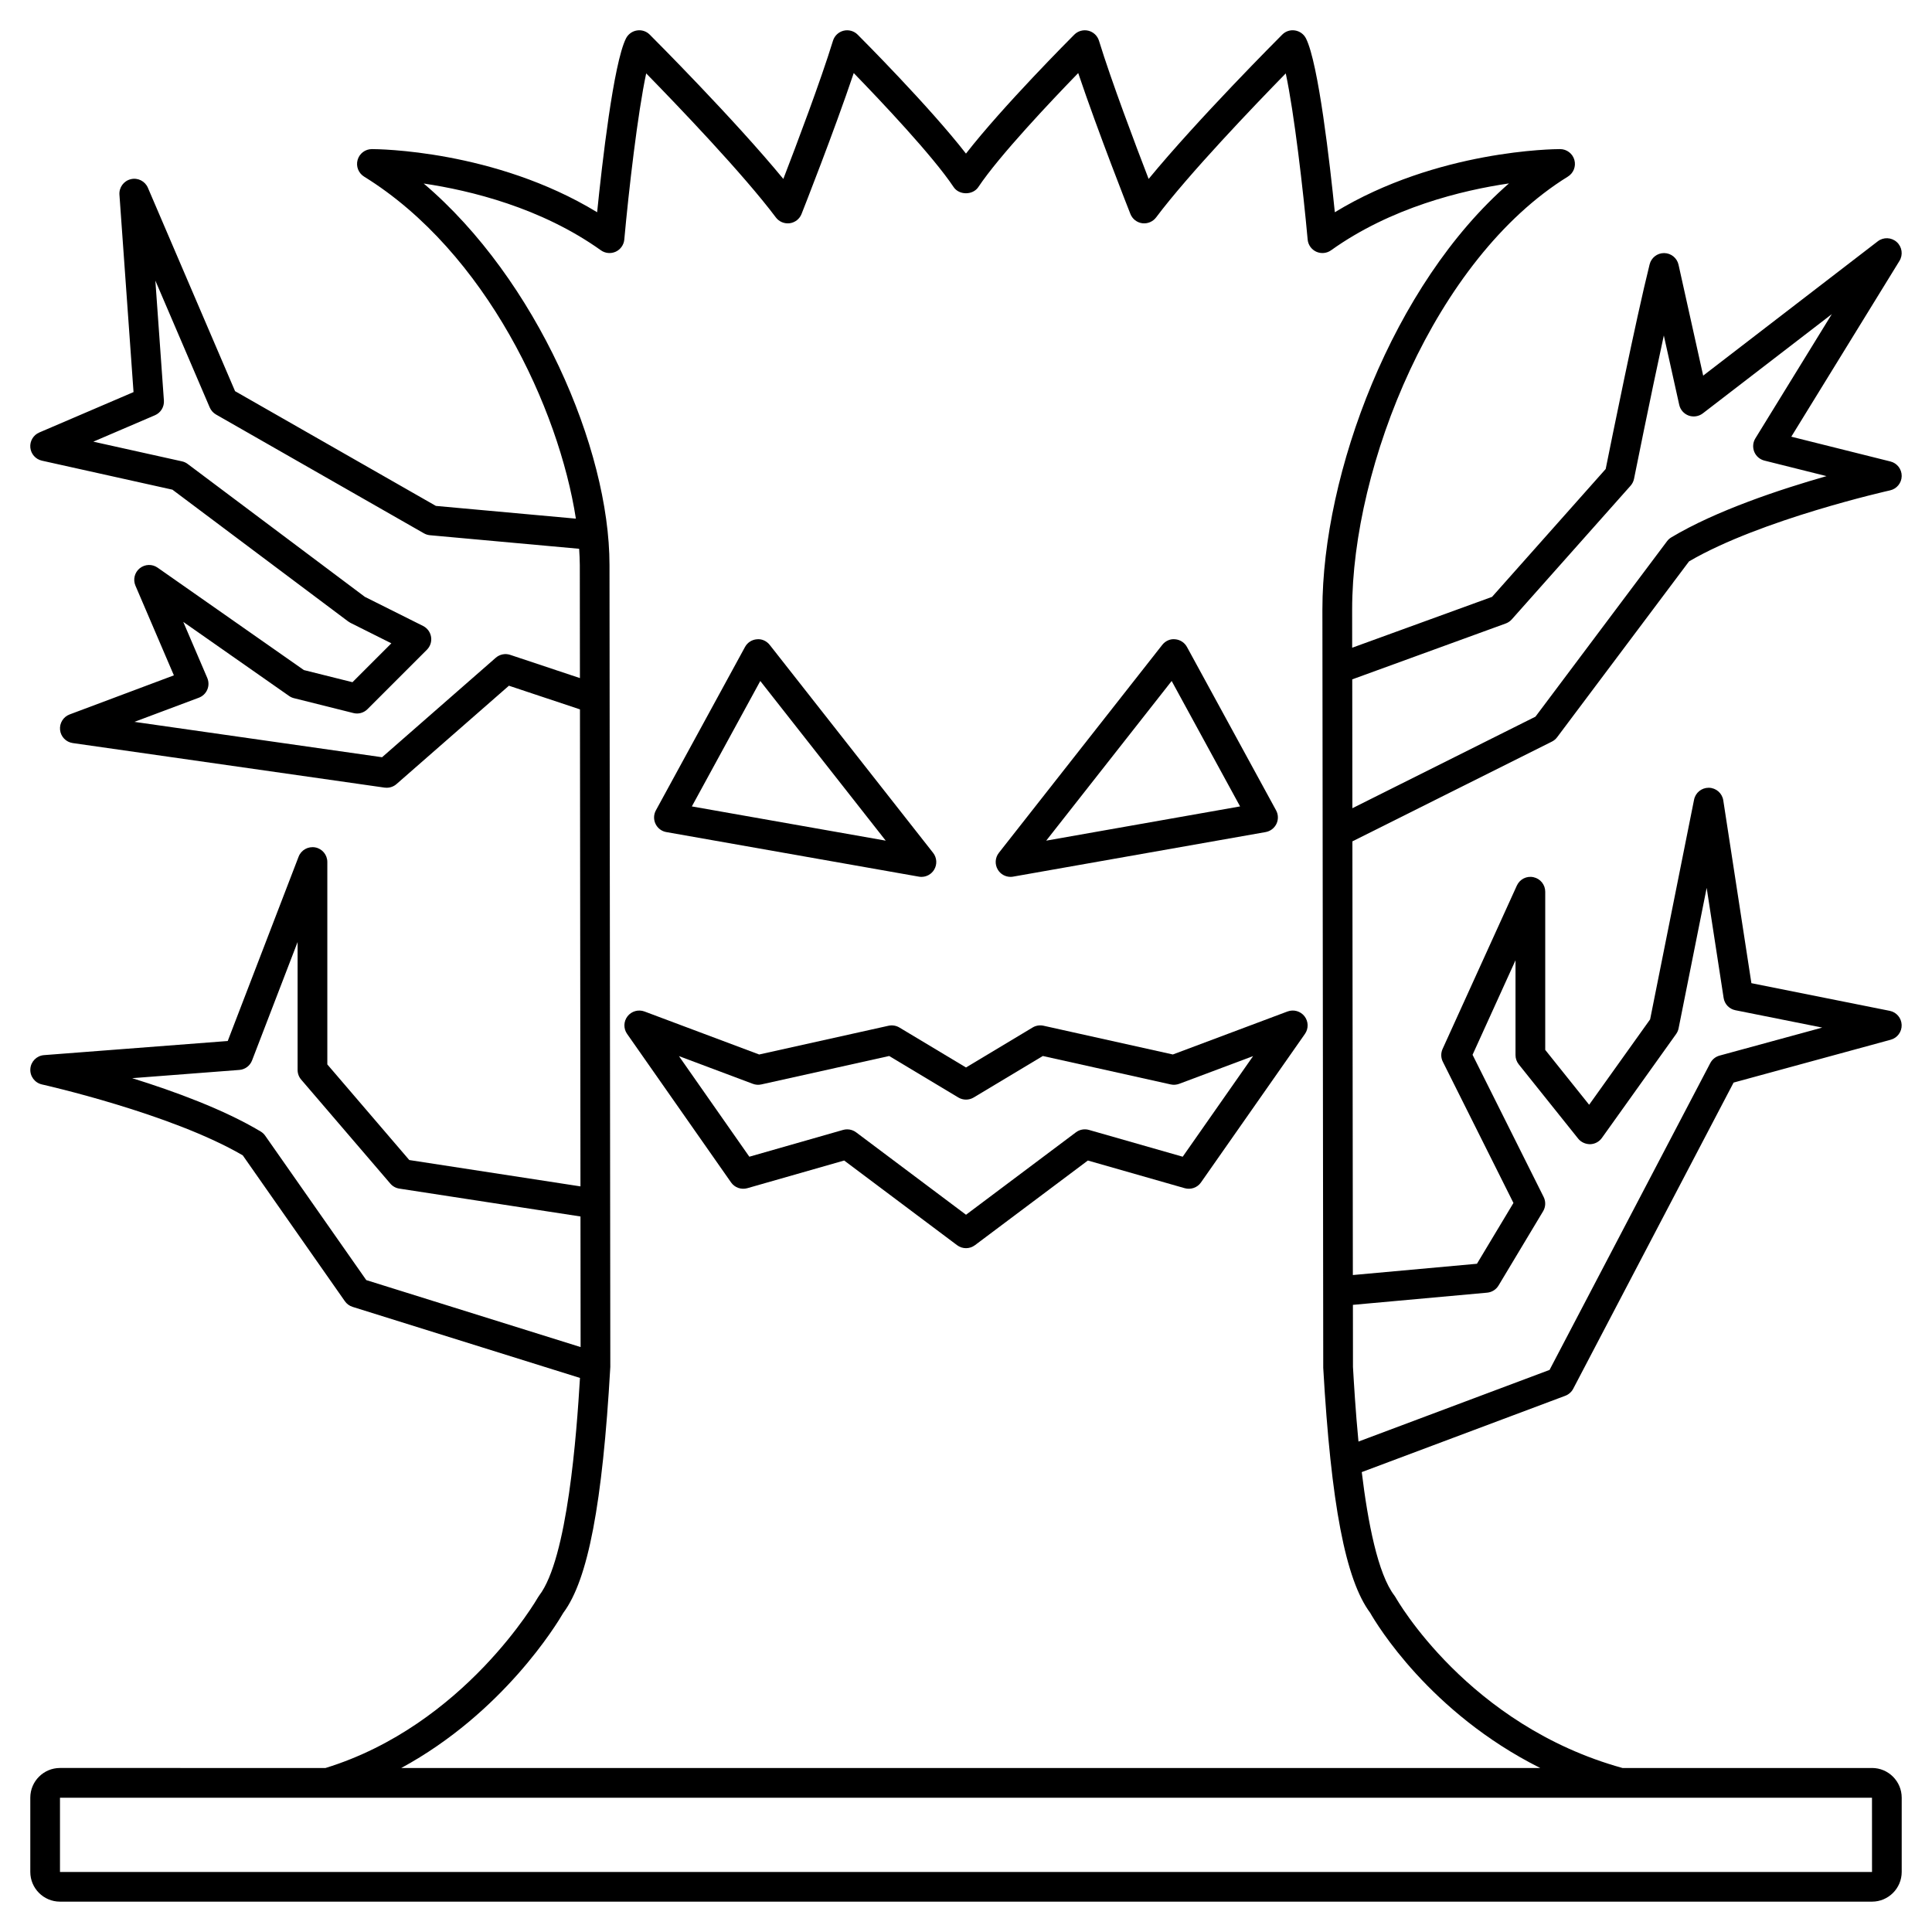
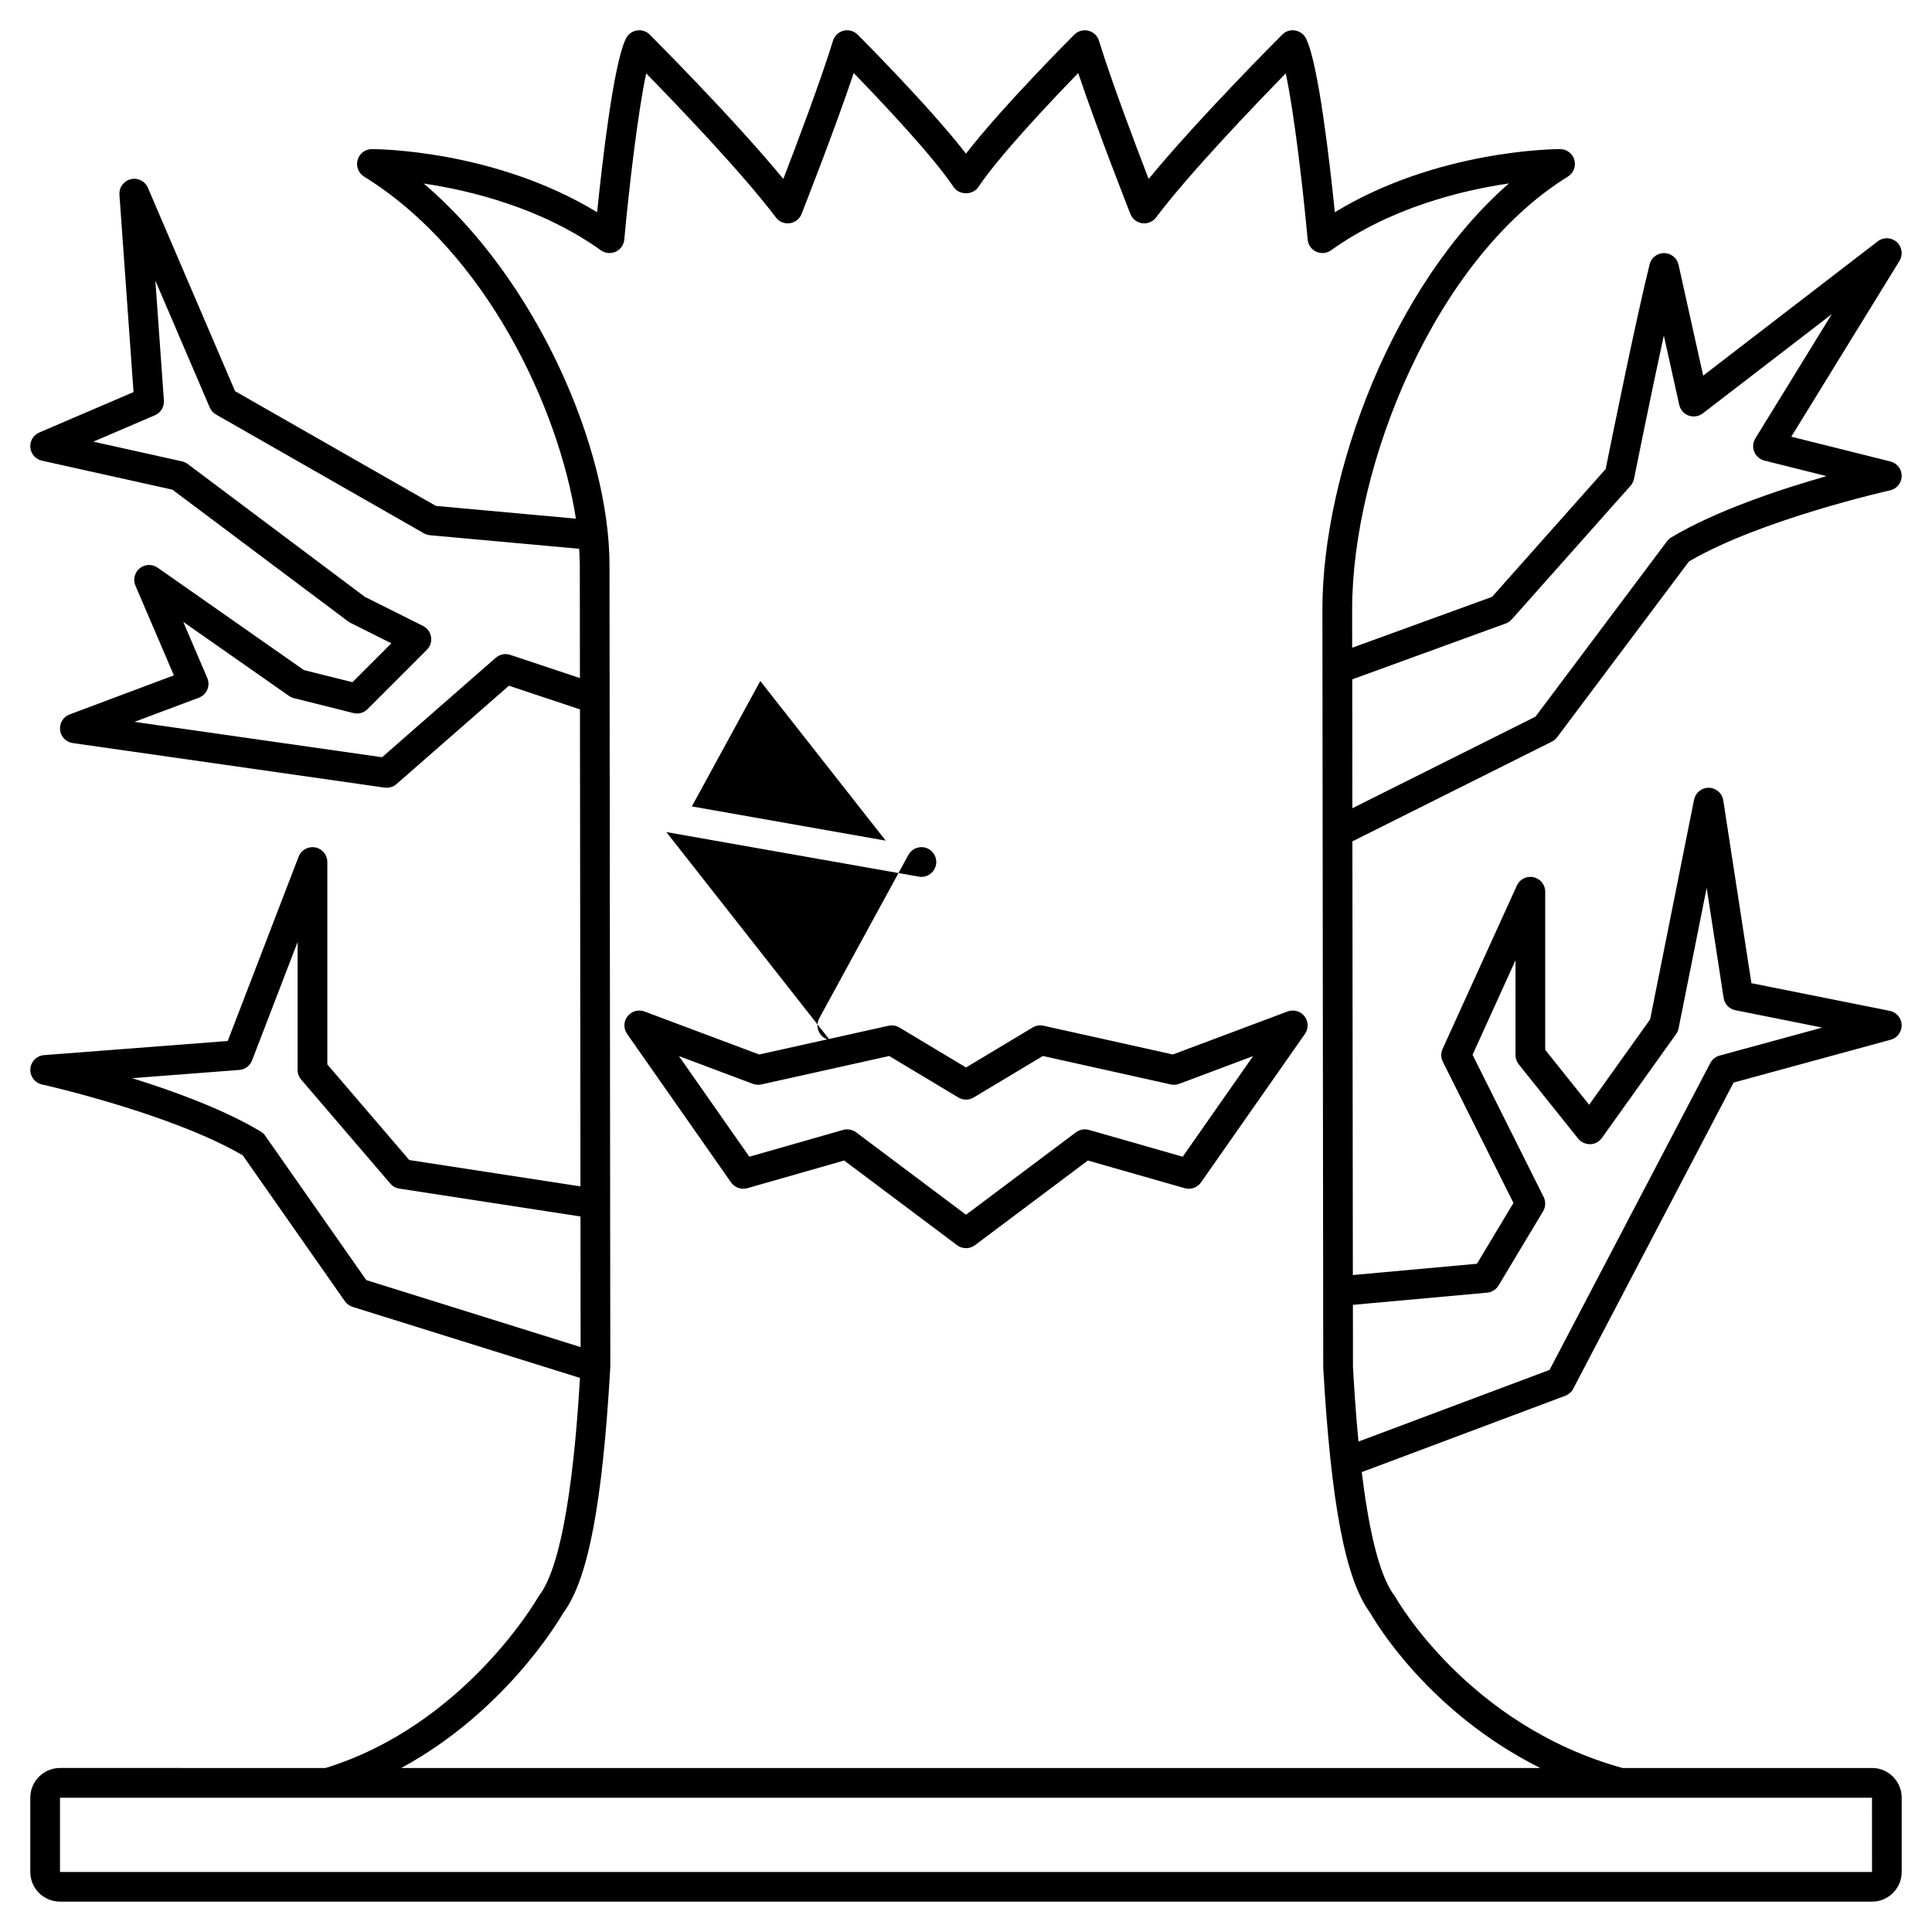
<svg xmlns="http://www.w3.org/2000/svg" fill="#000000" width="800px" height="800px" version="1.1" viewBox="144 144 512 512">
  <g>
-     <path d="m411.8 376.38c0.227 0 0.453-0.02 0.684-0.062l66.914-11.809c1.246-0.219 2.312-1.027 2.867-2.168 0.551-1.141 0.516-2.481-0.09-3.59l-23.617-43.297c-0.633-1.164-1.812-1.93-3.129-2.039-1.316-0.156-2.606 0.449-3.422 1.488l-43.297 55.105c-1.008 1.281-1.121 3.055-0.281 4.457 0.715 1.203 2.004 1.914 3.371 1.914zm42.703-51.91 18.133 33.238-51.379 9.07z" />
-     <path d="m320.59 364.51 66.914 11.809c0.23 0.043 0.453 0.062 0.684 0.062 1.371 0 2.656-0.711 3.375-1.914 0.844-1.398 0.727-3.172-0.281-4.457l-43.297-55.105c-0.82-1.039-2.125-1.645-3.422-1.488-1.32 0.105-2.496 0.875-3.129 2.039l-23.617 43.297c-0.605 1.109-0.641 2.449-0.09 3.59 0.551 1.145 1.613 1.953 2.863 2.168zm24.895-40.039 33.242 42.309-51.379-9.07z" />
+     <path d="m320.59 364.51 66.914 11.809c0.23 0.043 0.453 0.062 0.684 0.062 1.371 0 2.656-0.711 3.375-1.914 0.844-1.398 0.727-3.172-0.281-4.457c-0.82-1.039-2.125-1.645-3.422-1.488-1.32 0.105-2.496 0.875-3.129 2.039l-23.617 43.297c-0.605 1.109-0.641 2.449-0.09 3.59 0.551 1.145 1.613 1.953 2.863 2.168zm24.895-40.039 33.242 42.309-51.379-9.07z" />
    <path d="m485.21 412.05-30.395 11.398-34.281-7.621c-0.984-0.215-2.019-0.051-2.879 0.469l-17.652 10.598-17.652-10.594c-0.871-0.516-1.895-0.68-2.879-0.469l-34.281 7.621-30.395-11.398c-1.613-0.598-3.434-0.09-4.496 1.273-1.059 1.363-1.102 3.254-0.113 4.668l27.551 39.359c0.965 1.383 2.699 1.98 4.305 1.531l25.672-7.336 29.926 22.441c0.699 0.527 1.531 0.789 2.363 0.789s1.66-0.262 2.363-0.789l29.93-22.441 25.672 7.336c1.609 0.453 3.344-0.148 4.305-1.531l27.551-39.359c0.988-1.41 0.941-3.305-0.113-4.668-1.066-1.367-2.883-1.875-4.5-1.277zm-27.781 38.492-24.855-7.106c-1.18-0.336-2.457-0.102-3.441 0.637l-29.129 21.848-29.125-21.844c-0.691-0.52-1.523-0.789-2.363-0.789-0.363 0-0.727 0.051-1.078 0.148l-24.855 7.106-18.66-26.664 19.598 7.352c0.719 0.266 1.496 0.324 2.234 0.156l33.891-7.535 18.332 11c1.242 0.742 2.805 0.742 4.051 0l18.332-11 33.891 7.535c0.742 0.164 1.523 0.105 2.234-0.156l19.598-7.352z" />
    <path d="m640.09 612.54h-66.105c-40.965-11.328-59.93-44.859-60.117-45.191-0.094-0.172-0.207-0.348-0.328-0.5-4.398-5.719-7.043-19.422-8.66-32.727l53.938-20.227c0.902-0.344 1.652-1.004 2.102-1.863l42.5-81.137 41.641-11.355c1.762-0.48 2.965-2.109 2.898-3.934-0.062-1.828-1.371-3.367-3.16-3.723l-36.66-7.332-7.453-48.449c-0.289-1.887-1.891-3.293-3.801-3.336h-0.086c-1.875 0-3.492 1.324-3.856 3.164l-11.645 58.215-16.16 22.629-11.637-14.543v-41.914c0-1.855-1.289-3.457-3.102-3.848-1.824-0.406-3.648 0.531-4.418 2.215l-19.68 43.297c-0.492 1.082-0.469 2.332 0.062 3.391l18.715 37.426-9.672 16.113-32.887 2.988-0.121-114.93 52.863-26.43c0.547-0.273 1.023-0.668 1.391-1.16l34.957-46.605c19.031-11.129 52.934-18.746 53.277-18.82 1.781-0.398 3.059-1.969 3.082-3.793 0.023-1.824-1.211-3.426-2.984-3.863l-26.273-6.57 28.668-46.59c0.996-1.617 0.695-3.715-0.719-4.992-1.414-1.273-3.531-1.355-5.031-0.195l-46.27 35.594-6.531-29.391c-0.398-1.781-1.969-3.059-3.793-3.082h-0.051c-1.801 0-3.379 1.227-3.816 2.984-3.606 14.406-10.34 47.762-11.645 54.238l-30.113 33.883-37.07 13.48-0.008-10.129c0-38.172 21.859-92.891 57.176-114.73 1.496-0.926 2.195-2.731 1.715-4.426-0.48-1.691-2.027-2.859-3.789-2.859-1.398 0-32.551 0.203-59.691 16.734-1.301-12.805-4.328-39.434-7.637-46.047-0.566-1.129-1.641-1.922-2.891-2.125-1.273-0.215-2.527 0.207-3.414 1.102-1.012 1.012-22.387 22.422-35.402 38.242-3.523-9.129-9.887-25.969-13.156-36.617-0.41-1.32-1.473-2.332-2.812-2.664-1.348-0.328-2.758 0.066-3.731 1.039-0.867 0.867-19.012 19.047-28.707 31.527-9.695-12.48-27.84-30.66-28.707-31.527-0.969-0.973-2.387-1.367-3.727-1.039-1.344 0.336-2.406 1.348-2.812 2.664-3.269 10.648-9.637 27.484-13.156 36.617-13.012-15.82-34.391-37.23-35.402-38.242-0.891-0.898-2.141-1.312-3.414-1.102-1.246 0.203-2.328 0.996-2.891 2.125-3.309 6.617-6.336 33.242-7.637 46.047-27.141-16.531-58.293-16.734-59.691-16.734-1.758 0-3.305 1.168-3.785 2.863-0.48 1.691 0.219 3.5 1.715 4.426 32.402 20.039 51.625 61.52 56.129 90.645l-37.102-3.375-53.219-30.41-23.098-53.895c-0.754-1.77-2.68-2.742-4.547-2.273-1.867 0.453-3.133 2.188-2.996 4.106l3.734 52.309-24.977 10.707c-1.57 0.672-2.531 2.281-2.375 3.984 0.16 1.703 1.398 3.106 3.066 3.481l34.594 7.688 46.562 34.91c0.188 0.141 0.391 0.266 0.598 0.375l10.859 5.434-10.305 10.305-12.875-3.215-38.766-27.141c-1.441-1.012-3.367-0.938-4.738 0.168-1.367 1.109-1.828 2.992-1.133 4.606l10.184 23.766-27.629 10.359c-1.684 0.629-2.723 2.328-2.531 4.113 0.191 1.785 1.574 3.215 3.356 3.473l82.656 11.809c0.184 0.02 0.371 0.031 0.555 0.031 0.945 0 1.871-0.344 2.59-0.973l29.793-26.066 18.824 6.273 0.133 126.41-45.363-6.981-21.719-25.34v-53.648c0-1.895-1.355-3.527-3.215-3.867-1.879-0.328-3.711 0.684-4.394 2.457l-18.785 48.852-48.688 3.742c-1.941 0.148-3.484 1.699-3.621 3.644-0.137 1.945 1.168 3.695 3.07 4.125 0.344 0.074 34.18 7.68 53.219 18.789l27.062 38.66c0.5 0.715 1.223 1.238 2.051 1.5l60.254 18.828c-0.879 14.688-3.285 47.883-10.816 57.676-0.109 0.145-0.219 0.305-0.309 0.469-0.191 0.34-19.5 33.887-56.312 45.227l-70.363-0.004c-4.34 0-7.871 3.531-7.871 7.871v19.68c0 4.34 3.531 7.871 7.871 7.871h480.2c4.34 0 7.871-3.531 7.871-7.871v-19.68c0-4.34-3.531-7.871-7.875-7.871zm-101.98-125.97c1.246-0.113 2.375-0.82 3.019-1.895l11.809-19.68c0.691-1.152 0.742-2.582 0.145-3.785l-18.84-37.68 11.383-25.047v25.125c0 0.898 0.305 1.758 0.863 2.461l15.742 19.68c0.77 0.961 1.957 1.477 3.184 1.477 1.23-0.035 2.379-0.645 3.094-1.648l19.68-27.551c0.324-0.453 0.551-0.969 0.656-1.516l7.441-37.215 4.492 29.168c0.246 1.633 1.496 2.938 3.117 3.258l23.016 4.602-27.211 7.422c-1.059 0.289-1.945 1.004-2.453 1.973l-42.598 81.324-50.641 18.988c-0.785-8.195-1.211-15.539-1.457-19.773l-0.016-16.457zm4.926-177.34c0.613-0.223 1.16-0.594 1.594-1.082l31.488-35.426c0.465-0.523 0.781-1.156 0.918-1.844 0.059-0.285 4.164-20.789 7.894-37.977l4.082 18.379c0.293 1.316 1.234 2.387 2.504 2.852 1.25 0.449 2.676 0.234 3.738-0.578l34.191-26.305-20.258 32.926c-0.656 1.066-0.762 2.387-0.293 3.551 0.473 1.16 1.473 2.027 2.691 2.332l16.461 4.117c-12.234 3.488-29.293 9.133-41.148 16.242-0.434 0.262-0.82 0.605-1.121 1.016l-34.863 46.488-48.52 24.262-0.035-34.148zm-263.82 8.316c-1.32-0.449-2.781-0.148-3.836 0.766l-30.129 26.363-65.629-9.375 17.078-6.402c1.008-0.379 1.816-1.152 2.234-2.141 0.422-0.988 0.418-2.106-0.004-3.094l-6.363-14.855 28.043 19.629c0.395 0.277 0.836 0.477 1.305 0.59l15.742 3.938c1.336 0.348 2.758-0.059 3.734-1.035l15.742-15.742c0.898-0.898 1.309-2.164 1.102-3.414-0.203-1.246-0.996-2.328-2.125-2.891l-15.426-7.715-46.945-35.207c-0.445-0.34-0.961-0.574-1.508-0.695l-23.5-5.219 16.324-7c1.543-0.66 2.496-2.223 2.379-3.898l-2.266-31.785 14.406 33.613c0.34 0.789 0.922 1.445 1.664 1.871l55.105 31.488c0.488 0.281 1.035 0.449 1.594 0.504l39.539 3.594c0.086 1.465 0.176 2.93 0.176 4.297l0.031 29.973zm-64.934 127.43c-0.32-0.453-0.727-0.836-1.199-1.117-9.703-5.82-22.879-10.656-34.055-14.133l28.398-2.184c1.516-0.113 2.824-1.094 3.371-2.512l12.07-31.387v33.906c0 0.938 0.336 1.852 0.949 2.559l23.617 27.551c0.609 0.715 1.457 1.188 2.387 1.332l48.012 7.387 0.035 34.609-56.801-17.75zm79.004 126.44c6.539-8.758 10.383-28.816 12.453-65.152l-0.215-212.54c0-30.895-19.34-75.688-49.238-101.09 12.434 1.852 31.156 6.414 46.953 17.691 1.141 0.82 2.648 0.961 3.93 0.379 1.277-0.586 2.152-1.82 2.277-3.219 1.191-13.113 3.562-33.602 5.805-44.035 8.328 8.52 25.746 26.684 34.359 38.168 0.855 1.141 2.262 1.723 3.672 1.543 1.414-0.191 2.613-1.129 3.137-2.457 0.398-1 8.613-21.832 13.832-37.344 7.191 7.406 20.965 21.961 26.469 30.211 1.461 2.191 5.09 2.191 6.551 0 5.504-8.254 19.273-22.805 26.469-30.211 5.219 15.512 13.434 36.344 13.832 37.344 0.523 1.328 1.723 2.262 3.137 2.457 1.398 0.18 2.812-0.402 3.672-1.543 8.613-11.48 26.027-29.645 34.359-38.168 2.238 10.434 4.613 30.922 5.805 44.035 0.125 1.402 1 2.633 2.277 3.219 1.281 0.582 2.785 0.441 3.93-0.379 15.875-11.34 34.711-15.895 47.145-17.719-30.828 26.84-49.445 76.914-49.445 112.93l0.223 200.96c2.062 36.09 5.902 56.148 12.434 64.91 1.695 2.984 15.812 26.488 45.086 41.137l-301.86-0.004c27.02-14.664 41.281-38.223 42.953-41.125zm-133.39 68.676v-19.68h480.2l0.008 19.68z" />
  </g>
</svg>